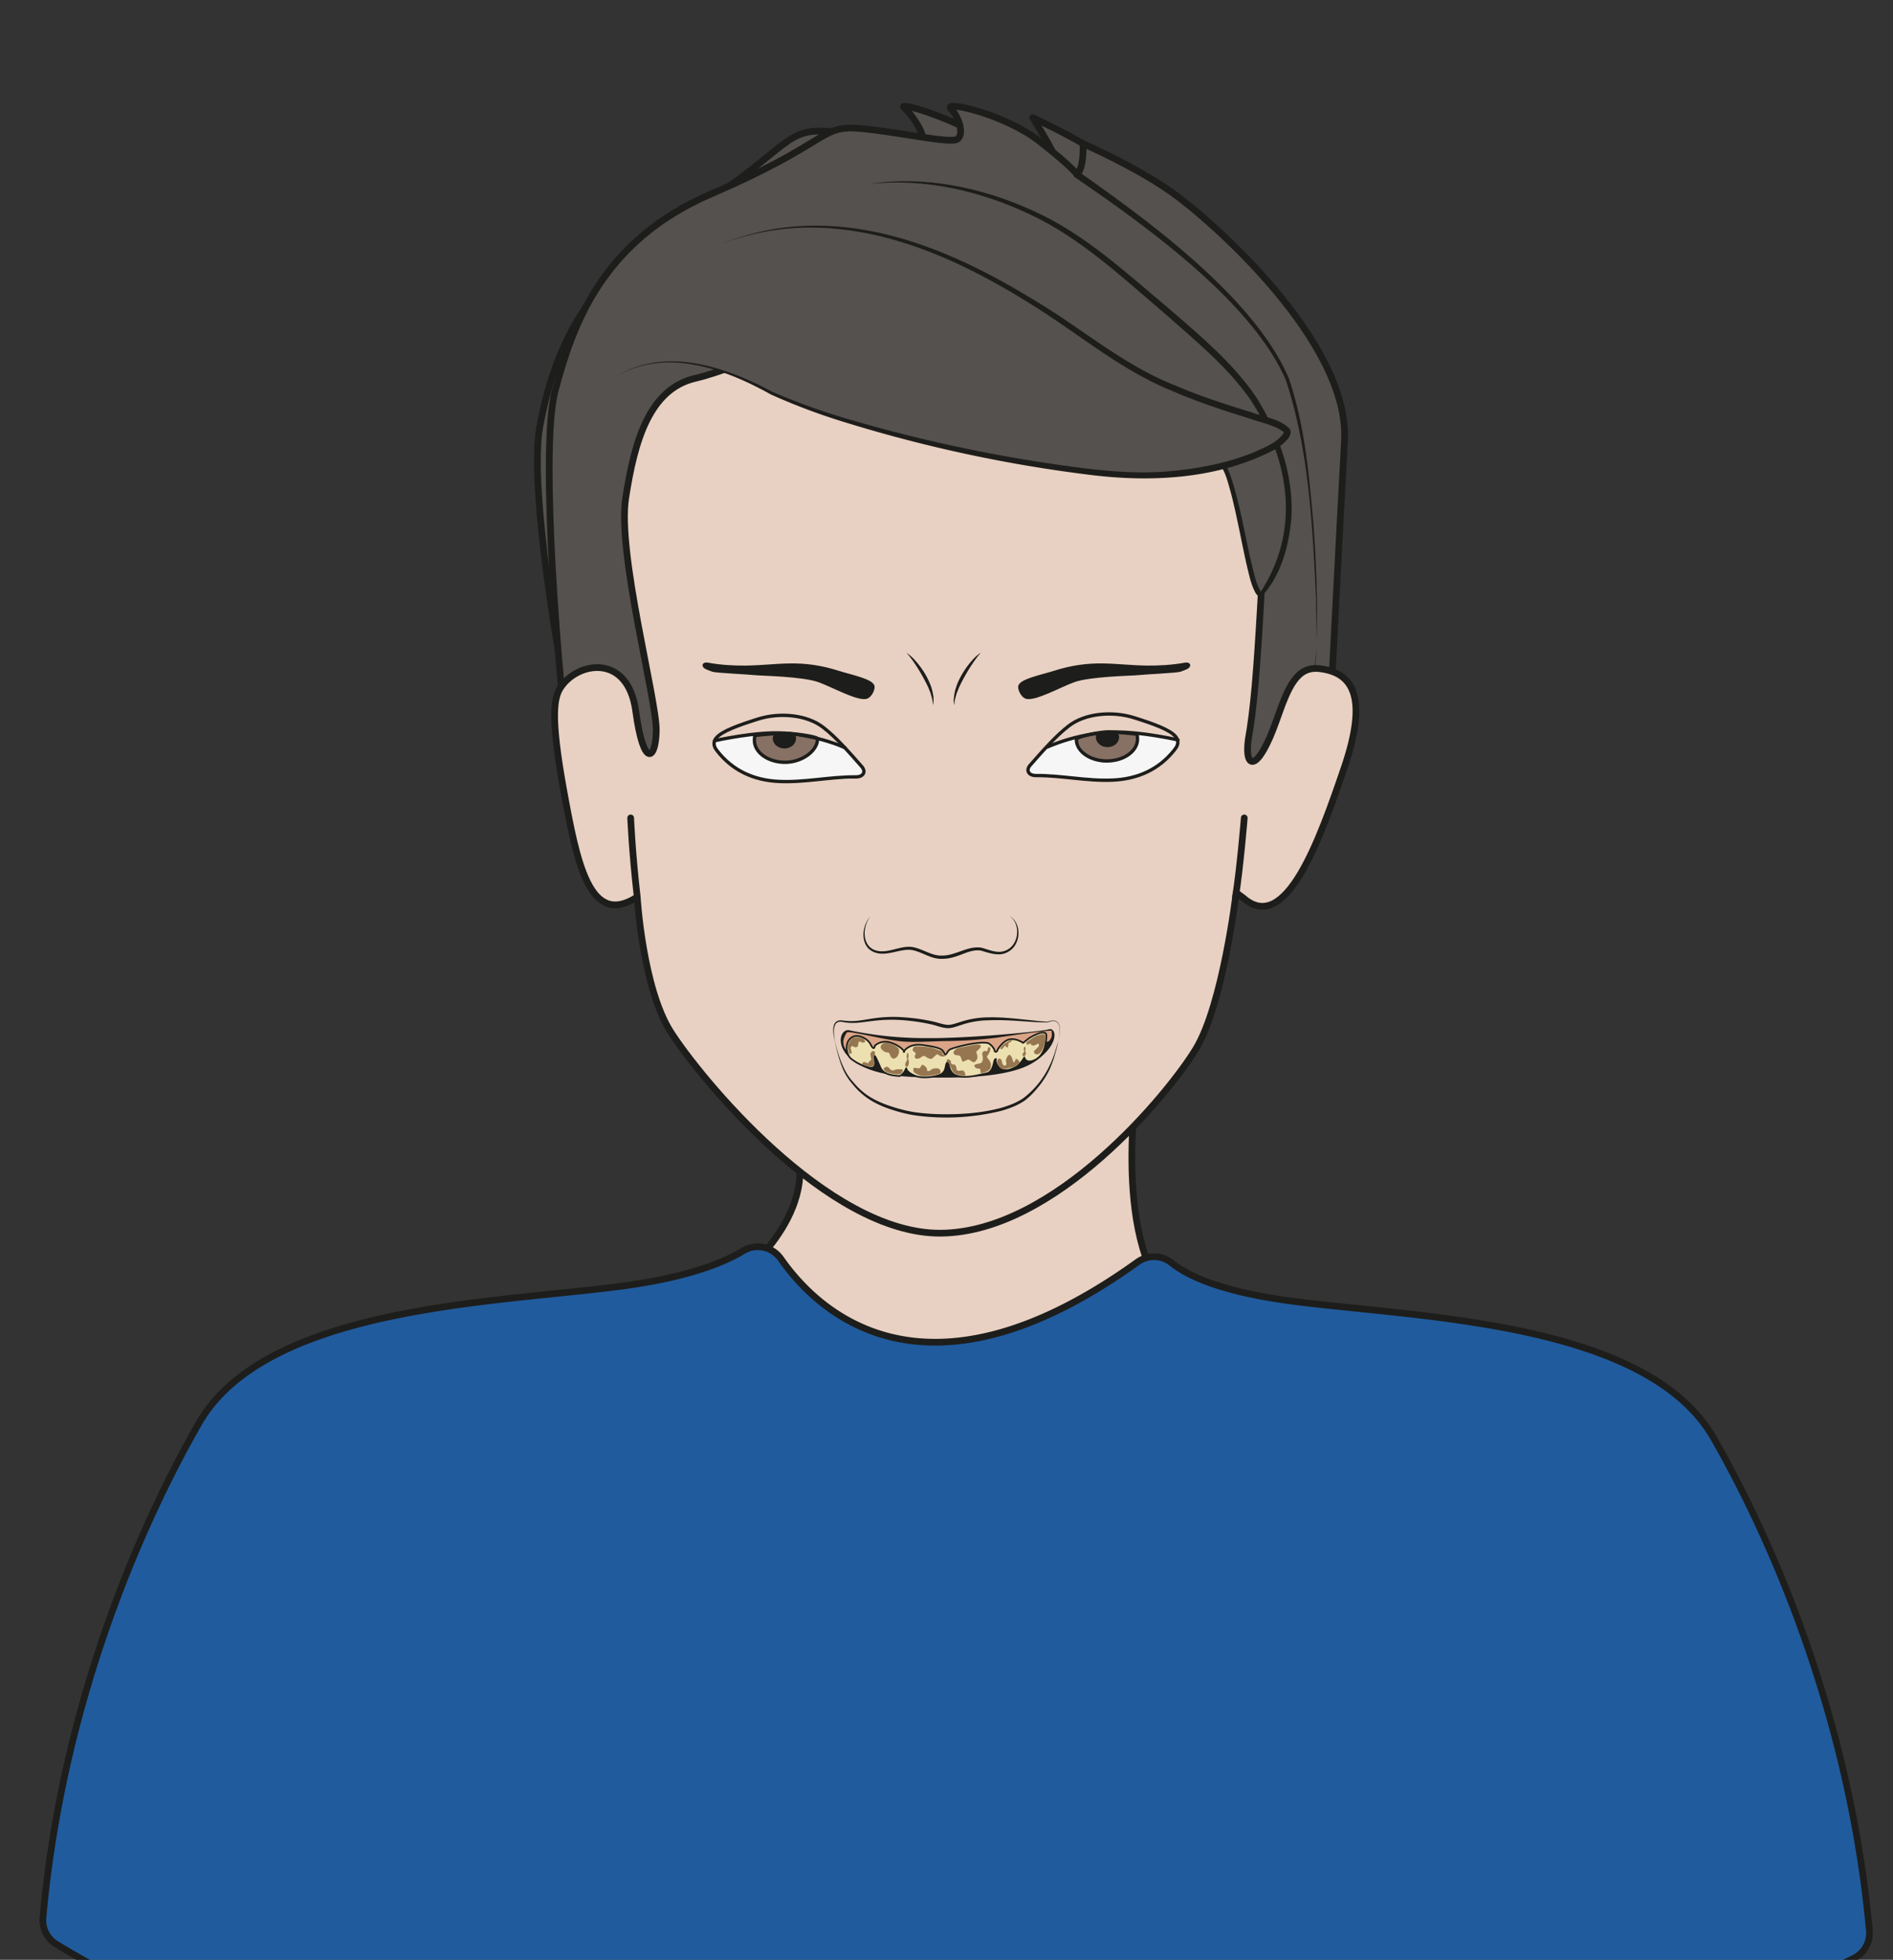
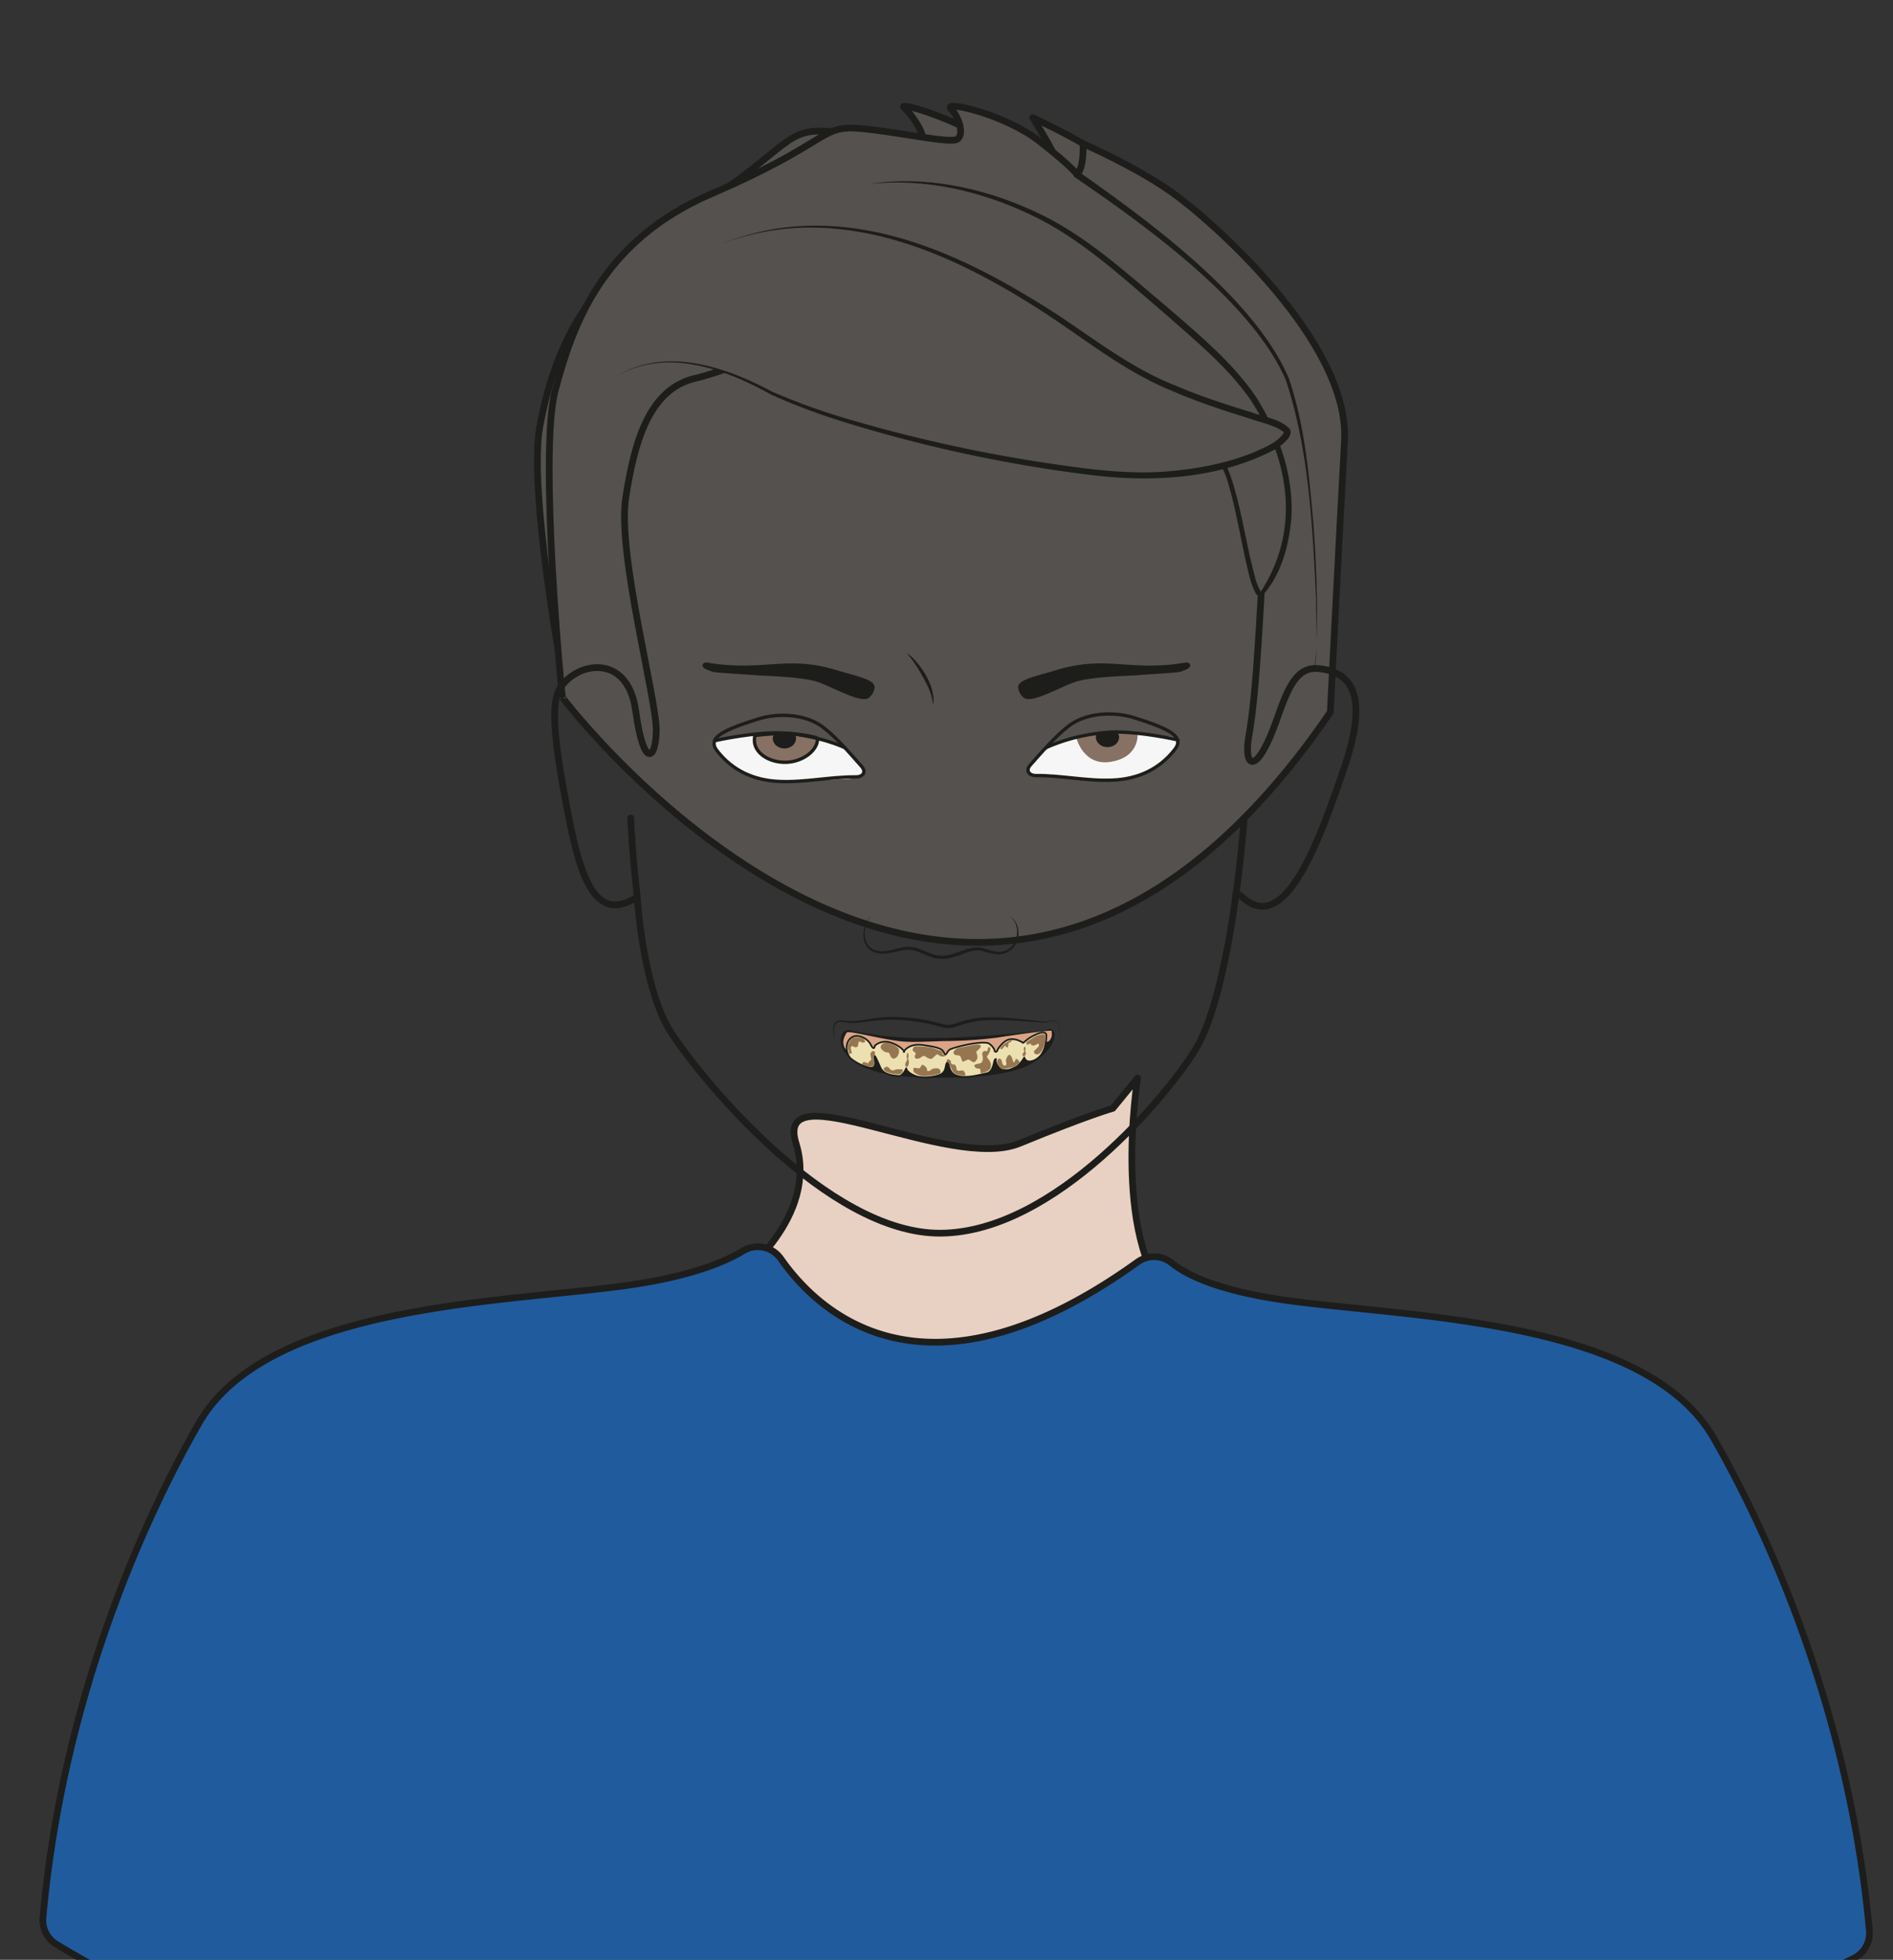
<svg xmlns="http://www.w3.org/2000/svg" xml:space="preserve" viewBox="0 0 376.62 389.84">
  <rect x="0" y="0" width="376.62" height="389.84" fill="#333333" stroke="none" />
  <defs>
    <clipPath id="a" clipPathUnits="userSpaceOnUse">
      <path d="M0 292.38h282.47V0H0Z" />
    </clipPath>
  </defs>
  <g clip-path="url(#a)" transform="matrix(1.333 0 0 -1.333 0 389.84)">
    <path d="M0 0s2.6 23.29 2.31 38c-.3 14.7-15.18 24.85-18.32 28.49-3.14 3.63-5.3 1.98-10.25 6.6-4.96 4.63-15.87 9.6-15.87 9.6s3.14-4.96 3.64-6.62c.5-1.65-3.14-2.31-8.27 1.82-5.13 4.13-15.86 7.44-14.54 6.28 1.32-1.16 3.63-4.8 2.64-5.62-.99-.83-9.58 2.15-15.2 2.15-5.62 0-5.62-3.64-20.83-13.06-15.2-9.42-19.17-21.32-20.99-30.9-1.82-9.6 3.5-38.18 3.54-38.01 0 0 64.54-81.04 112.14 1.27" style="fill:#54514e;fill-opacity:1;fill-rule:nonzero;stroke:none" transform="translate(196.27 192.2)" />
    <path d="M0 0s2.6 23.29 2.31 38c-.3 14.7-15.18 24.85-18.32 28.49-3.14 3.63-5.3 1.98-10.25 6.6-4.96 4.63-15.87 9.6-15.87 9.6s3.14-4.96 3.64-6.62c.5-1.65-3.14-2.31-8.27 1.82-5.13 4.13-15.86 7.44-14.54 6.28 1.32-1.16 3.63-4.8 2.64-5.62-.99-.83-9.58 2.15-15.2 2.15-5.62 0-5.62-3.64-20.83-13.06-15.2-9.42-19.17-21.32-20.99-30.9-1.82-9.6 3.5-38.18 3.54-38.01 0 0 64.54-81.04 112.14 1.27z" style="fill:none;stroke:#1d1d1b;stroke-width:1;stroke-linecap:round;stroke-linejoin:round;stroke-miterlimit:10;stroke-dasharray:none;stroke-opacity:1" transform="translate(196.27 192.2)" />
    <path d="M0 0s12.06 9.06 8.65 20.03C5.25 31 31.53 15.74 42 20.03c10.46 4.3 13.93 5.23 13.93 5.23l3.7 4.52s-4.2-25.96 6-34.07S47.32-29.1 28.2-23.37C9.06-17.65 0 0 0 0" style="fill:#e8d1c2;fill-opacity:1;fill-rule:nonzero;stroke:none" transform="translate(110.16 101.8)" />
    <path d="M0 0s12.06 9.06 8.65 20.03C5.25 31 31.53 15.74 42 20.03c10.46 4.3 13.93 5.23 13.93 5.23l3.7 4.52s-4.2-25.96 6-34.07S47.32-29.1 28.2-23.37C9.06-17.65 0 0 0 0Z" style="fill:none;stroke:#1d1d1b;stroke-width:1;stroke-linecap:round;stroke-linejoin:round;stroke-miterlimit:10;stroke-dasharray:none;stroke-opacity:1" transform="translate(110.16 101.8)" />
    <path d="M0 0s1.31 25.81 2.12 40.5c.81 14.7-19.76 32.85-25.87 37.16-5.55 3.9-13.17 7.18-13.17 7.18s.26-3.3-.87-4.62c0 0-.34.83-5.6 4.97-5.18 4.08-14.48 6.13-13.25 4.88 1.24-1.26 2.03-3.8.98-4.55-1.05-.75-9.3 1.2-14.9 1.62-5.6.42-4.4-2.3-21.86-9.8-16.44-7.06-20.73-19.84-23.25-29.26-2.53-9.43 1.01-46.05 1.07-45.89 0 0 60.95-80.73 114.6-2.19" style="fill:#54514e;fill-opacity:1;fill-rule:nonzero;stroke:none" transform="translate(198.55 186.17)" />
    <path d="M0 0s1.31 25.81 2.12 40.5c.81 14.7-19.76 32.85-25.87 37.16-5.55 3.9-13.17 7.18-13.17 7.18s.26-3.3-.87-4.62c0 0-.34.83-5.6 4.97-5.18 4.08-14.48 6.13-13.25 4.88 1.24-1.26 2.03-3.8.98-4.55-1.05-.75-9.3 1.2-14.9 1.62-5.6.42-4.4-2.3-21.86-9.8-16.44-7.06-20.73-19.84-23.25-29.26-2.53-9.43 1.01-46.05 1.07-45.89 0 0 60.95-80.73 114.6-2.19z" style="fill:none;stroke:#1d1d1b;stroke-width:1;stroke-linecap:round;stroke-linejoin:round;stroke-miterlimit:10;stroke-dasharray:none;stroke-opacity:1" transform="translate(198.55 186.17)" />
    <path d="M0 0c10.52-7.4 26.27-18.89 31.34-30.84 2.39-7.04 3.02-14.48 3.67-21.83.4-5.52.62-11.06.5-16.6-.1-1.82.04-3.74-.56-5.48.86 3.56.42 7.37.45 11.02-.53 10.96-1.07 22.24-4.53 32.71C25.72-19.28 9.95-8.04-.55-.84A.5.5 0 1 0 0 0" style="fill:#1d1d1b;fill-opacity:1;fill-rule:nonzero;stroke:none" transform="translate(161.03 266.81)" />
-     <path d="M0 0c-.58-4.35 1.39-5.13 4.28 3.1 1.67 4.74 2.94 7.95 6.39 7.54 5.04-.6 7.24-4.33 3.62-14.9C10.68-14.81 5.61-29.2-.76-23.55l-.95.7-.09.06s-1.98-16.7-6.03-23.34c-4.05-6.65-20.98-27.3-38.01-27.47-17.03-.17-36.17 23.47-40.35 30.03-4.19 6.56-5 20.14-5 20.14-7.14-4.63-9.02 5.17-11.02 16.16-1.98 10.99-1.37 13.62-.43 15.08 2.5 3.87 10.04 5.17 11.22-3.47 1.17-8.64 3-7.35 3.07-2.96.09 4.55-5.85 26.47-4.56 34.74 1.28 8.27 3.43 16.25 10.42 17.86 6.99 1.61 16.57 7.37 27.12 6.05 10.54-1.33 23.19-10.33 35.21-8.06C-1.9 55.4 2.71 35.35 1.88 20.79 1.27 10.16.85 4.82 0 0" style="fill:#e8d1c2;fill-opacity:1;fill-rule:nonzero;stroke:none" transform="translate(186.3 182.03)" />
    <path d="M0 0c-.58-4.35 1.39-5.13 4.28 3.1 1.67 4.74 2.94 7.95 6.39 7.54 5.04-.6 7.24-4.33 3.62-14.9C10.68-14.81 5.61-29.2-.76-23.55l-.95.7-.09.06s-1.98-16.7-6.03-23.34c-4.05-6.65-20.98-27.3-38.01-27.47-17.03-.17-36.17 23.47-40.35 30.03-4.19 6.56-5 20.14-5 20.14-7.14-4.63-9.02 5.17-11.02 16.16-1.98 10.99-1.37 13.62-.43 15.08 2.5 3.87 10.04 5.17 11.22-3.47 1.17-8.64 3-7.35 3.07-2.96.09 4.55-5.85 26.47-4.56 34.74 1.28 8.27 3.43 16.25 10.42 17.86 6.99 1.61 16.57 7.37 27.12 6.05 10.54-1.33 23.19-10.33 35.21-8.06C-1.9 55.4 2.71 35.35 1.88 20.79 1.27 10.16.85 4.82 0 0Z" style="fill:none;stroke:#1d1d1b;stroke-width:1;stroke-linecap:round;stroke-linejoin:round;stroke-miterlimit:10;stroke-dasharray:none;stroke-opacity:1" transform="translate(186.3 182.03)" />
    <path d="M0 0s17.75 3.39 35.97-11.82 21.27-18.25 24.57-26.41c5.72-14.08-2.05-23-2.05-23-1.9-.12-3.73 19.88-6.6 20.04-8 .47-15.46-.23-19.93 3.63" style="fill:#54514e;fill-opacity:1;fill-rule:nonzero;stroke:none" transform="translate(129.72 265)" />
    <path d="M0 0c8.25 1.28 16.8-.51 24.34-3.94 7.69-3.4 13.88-9.2 20.25-14.52 4.7-4.08 9.62-8.13 13.17-13.34 3.34-5.32 5.6-11.53 5.27-17.9-.34-4.18-1.54-8.8-4.5-11.91-.47 0-.67.29-.86.58-.76 1.4-1.02 3-1.4 4.51-.76 3.43-1.36 6.9-2.24 10.3-.45 1.5-.83 3.5-1.91 4.6-.18.17-.84.11-1.1.15l-1.31.08c-5.95.44-12.9-.26-17.75 3.83 4.26-3.34 10-2.96 15.13-3.15l3.96-.1.66-.03c1.33 0 1.8-1.67 2.21-2.66 1.43-4.18 2.08-8.57 3.09-12.85.37-1.47.7-3.33 1.46-4.48 5.68 8.82 4.63 19.02-1.47 28.52-3.53 5.1-8.43 9.02-13.04 13.12C37.67-13.85 31.58-8.1 24.05-4.56 16.62-1.04 8.25.92 0 0" style="fill:#1d1d1b;fill-opacity:1;fill-rule:nonzero;stroke:none" transform="translate(129.72 265)" />
    <path d="M0 0s7.74 5.83 21-1.24S67.33-14.86 79.2-14.68c11.84.18 20.4 4.14 21.11 6.29.7 2.15-14.35 3.44-27.1 12.28-12.76 8.84-35.04 24.93-57.5 15.92" style="fill:#54514e;fill-opacity:1;fill-rule:nonzero;stroke:none" transform="translate(91.82 236.17)" />
    <path d="M0 0c7.34 4.68 16.44 1.57 23.45-2.18a97.94 97.94 0 0 1 11.56-4.15 223.77 223.77 0 0 1 36.12-7.4c4.07-.45 8.14-.68 12.2-.25 4.05.4 8.08 1.2 11.84 2.7 1.65.76 3.68 1.46 4.66 3.04-1.3 1.07-3.38 1.43-5.03 2.03-3.92 1.22-7.86 2.5-11.65 4.15-7.7 3.1-14.04 8.6-21.03 12.91C51.82 17.32 40.1 22.73 27.7 22.3a37.18 37.18 0 0 1-12-2.48c3.81 1.54 7.87 2.5 11.99 2.72 12.5.72 24.41-4.65 34.84-11.04 7.1-4.21 13.34-9.71 20.99-12.71 3.75-1.62 7.64-2.87 11.57-4.07 1.86-.71 4.1-.93 5.55-2.4.38-.46.03-1.28-.31-1.6a7.64 7.64 0 0 0-1.94-1.54c-8.32-4.37-18.23-4.9-27.35-3.78a211.08 211.08 0 0 0-36.2 7.7 94.25 94.25 0 0 0-11.57 4.3C16.33 1.28 7.4 4.53 0 0" style="fill:#1d1d1b;fill-opacity:1;fill-rule:nonzero;stroke:none" transform="translate(91.82 236.17)" />
    <path d="M0 0s.2-5.03.98-11.81" style="fill:none;stroke:#1d1d1b;stroke-width:1;stroke-linecap:round;stroke-linejoin:miter;stroke-miterlimit:10;stroke-dasharray:none;stroke-opacity:1" transform="translate(94.13 170.4)" />
    <path d="M0 0s-.57-7.06-1.3-11.81" style="fill:none;stroke:#1d1d1b;stroke-width:1;stroke-linecap:round;stroke-linejoin:miter;stroke-miterlimit:10;stroke-dasharray:none;stroke-opacity:1" transform="translate(185.71 170.4)" />
    <path d="M0 0c-1.2-1.44-1.37-4.36.69-5.08 2-.66 4 1.01 6.04.37 1.35-.38 2.55-1.2 3.83-1.16 2.07-.08 3.92 1.52 6 1.17 1.31-.36 2.56-1 3.84-.3 1.77.91 2.02 3.9.33 5.03 1.9-1.09 1.72-4.29-.17-5.32-1.28-.8-2.83-.21-4.08.16-1.35.21-2.56-.51-3.83-.9a6.4 6.4 0 0 0-2.08-.33c-1.45-.02-2.65.85-3.96 1.21-1.89.6-4.06-1-6.04-.23C-1.63-4.56-1.4-1.45 0 0" style="fill:#1d1d1b;fill-opacity:1;fill-rule:nonzero;stroke:none" transform="translate(129.94 155.73)" />
    <path d="M0 0a55.7 55.7 0 0 1 11.45-1.16c6.68-.06 17.67 1.05 18.4 1.32.73.28 1.2-2-2.37-4.4-3.4-2.27-10.82-2.5-17.9-2.22C-2.76-5.96-1.74.5 0 0" style="fill:#1d1d1b;fill-opacity:1;fill-rule:nonzero;stroke:none" transform="translate(126.77 138.45)" />
    <path d="M0 0a55.7 55.7 0 0 1 11.45-1.16c6.68-.06 17.67 1.05 18.4 1.32.73.28 1.2-2-2.37-4.4-3.4-2.27-10.82-2.5-17.9-2.22C-2.76-5.96-1.74.5 0 0Z" style="fill:none;stroke:#1d1d1b;stroke-width:.5;stroke-linecap:butt;stroke-linejoin:round;stroke-miterlimit:10;stroke-dasharray:none;stroke-opacity:1" transform="translate(126.77 138.45)" />
    <path d="M0 0s-.17-1.25.94-1.67c1.13-.41 3.28.17 4.03-.37.75-.54 3.28-1.58 5.73-1.37 2.44.21 5.6 1.04 6.76.75 1.16-.3 4.65.03 6.4.4 1.73.39 5.55 1.38 5.76 1.84.09.2.87.14 1.13.43.62.67.26 1.37.35 1.46.16.15-3.41-.27-8.23-1.02a65.37 65.37 0 0 0-7.57-.5C13-.1 10.51-.25 8.93-.12 5.85.14.85 1.57.52 1.22A3.18 3.18 0 0 1 0 0" style="fill:#dba487;fill-opacity:1;fill-rule:nonzero;stroke:none" transform="translate(125.87 137.15)" />
    <path d="M0 0c.06.17 1.05.93 2.37.51C3.7.1 4.54-.8 4.36-.9 4.19-1 4.91.48 7.21.14c2.3-.33 2.92-.56 3.14-1.18.22-.61.4.13.78.47.39.34 5.2 1.52 5.99.89.8-.63.78-1.09.78-1.09s.28-.35.47.28c0 0 .83 1.4 1.87 1.5 1.04.11 1.9-.54 1.9-.54s.17.12.64.51c.47.4 2.85 1.73 2.83.57-.02-1.15-.26-3.04-1.86-3.7-1.24-.51-1.43.43-1.43.43S21.6-2.98 20.9-3.2c0 0-1.63-.95-2.41.05-.79 1-.2 1.34-.5 1.17-.29-.17-.17-1.86-1.31-2.1-1.07-.21-3.46-.97-4.88-.14 0 0-.54.34-.72 1.22-.18.88-.4.46-.47.01-.08-.45-.21-1-.82-1.28s-2.56-.64-3.7-.2C4.7-3.93 4.7-3.32 4.7-3.32s-.5-1.2-1.14-1.15c-.63.07-2.22.12-2.71 1.23-.5 1.1-.94 2.2-.9 1.57.05-.64.38-1.56-.56-1.6A7.15 7.15 0 0 0-3.6-1.84c-.8.8-.91 2.82.51 3.29.72.23 2.01-.28 2.5-1.26C-.07-.81 0 0 0 0" style="fill:#ede0b0;fill-opacity:1;fill-rule:nonzero;stroke:none" transform="translate(130.56 136.36)" />
    <path d="M0 0c.06.17 1.05.93 2.37.51C3.7.1 4.54-.8 4.36-.9 4.19-1 4.91.48 7.21.14c2.3-.33 2.92-.56 3.14-1.18.22-.61.4.13.78.47.39.34 5.2 1.52 5.99.89.8-.63.78-1.09.78-1.09s.28-.35.47.28c0 0 .83 1.4 1.87 1.5 1.04.11 1.9-.54 1.9-.54s.17.12.64.51c.47.4 2.85 1.73 2.83.57-.02-1.15-.26-3.04-1.86-3.7-1.24-.51-1.43.43-1.43.43S21.6-2.98 20.9-3.2c0 0-1.63-.95-2.41.05-.79 1-.2 1.34-.5 1.17-.29-.17-.17-1.86-1.31-2.1-1.07-.21-3.46-.97-4.88-.14 0 0-.54.34-.72 1.22-.18.88-.4.46-.47.01-.08-.45-.21-1-.82-1.28s-2.56-.64-3.7-.2C4.7-3.93 4.7-3.32 4.7-3.32s-.5-1.2-1.14-1.15c-.63.07-2.22.12-2.71 1.23-.5 1.1-.94 2.2-.9 1.57.05-.64.38-1.56-.56-1.6A7.15 7.15 0 0 0-3.6-1.84c-.8.8-.91 2.82.51 3.29.72.23 2.01-.28 2.5-1.26C-.07-.81 0 0 0 0Z" style="fill:none;stroke:#1d1d1b;stroke-width:.25;stroke-linecap:butt;stroke-linejoin:round;stroke-miterlimit:10;stroke-dasharray:none;stroke-opacity:1" transform="translate(130.56 136.36)" />
    <path d="M0 0c-.22.7-.38 1.43-.37 2.18.02.36.08.77.37 1.07.3.3.77.3 1.12.24.73-.1 1.44-.1 2.17-.03.72.08 1.44.22 2.17.33 1.47.23 2.97.3 4.45.2a30 30 0 0 0 4.4-.59c.74-.15 1.44-.42 2.13-.52.65-.13 1.33.15 2.04.36a13.73 13.73 0 0 0 4.4.73c.73.03 1.48-.02 2.22-.05.74-.06 1.47-.11 2.2-.19l2.2-.23c.73-.08 1.46-.18 2.2-.17h-.02c.33.13.7.21 1.06.13.37-.1.61-.44.68-.79.15-.7 0-1.42-.16-2.1.14.68.28 1.4.12 2.1-.08.33-.31.64-.66.72-.33.07-.7-.01-1-.15h-.02c-.74-.05-1.48 0-2.22.04l-2.2.15c-1.47.1-2.92.16-4.39.1a13.09 13.09 0 0 1-4.27-.74c-.68-.2-1.43-.54-2.26-.4-.77.1-1.45.4-2.15.54-1.41.32-2.88.52-4.33.63-1.46.1-2.92.05-4.37-.13-.72-.08-1.45-.2-2.2-.26a8 8 0 0 0-2.22.1c-.36.07-.72.08-.97-.15-.25-.22-.34-.6-.38-.95A6.8 6.8 0 0 1 0 0" style="fill:#1d1d1b;fill-opacity:1;fill-rule:nonzero;stroke:none" transform="translate(124.73 136.67)" />
-     <path d="M0 0s.13-.69.48-1.86c.18-.58.42-1.29.77-2.06.34-.79.82-1.6 1.53-2.37a10.2 10.2 0 0 1 2.5-2.2c1-.62 2.17-1.09 3.4-1.48 1.25-.4 2.55-.72 3.9-.87a34.2 34.2 0 0 1 4.15-.22c2.77 0 5.57.27 8.08.95 1.24.35 2.42.81 3.38 1.48a13.09 13.09 0 0 1 3.84 4.75c.38.76.63 1.46.82 2.04A191.6 191.6 0 0 1 33.41 0l-.12-.49c-.07-.32-.17-.8-.35-1.38a16 16 0 0 0-.71-2.1c-.31-.8-.82-1.64-1.43-2.5-.67-.86-1.38-1.71-2.37-2.49-1.01-.73-2.23-1.2-3.5-1.57a34.2 34.2 0 0 0-12.4-.77c-1.38.16-2.73.5-3.98.91-1.26.4-2.45.92-3.47 1.6a10.5 10.5 0 0 0-2.5 2.32c-.7.8-1.19 1.69-1.49 2.48-.32.8-.52 1.52-.68 2.1C.1-.68 0 0 0 0" style="fill:#1d1d1b;fill-opacity:1;fill-rule:nonzero;stroke:none" transform="translate(124.59 137.24)" />
    <path d="M0 0s-.6-.39 0-.93c.6-.55.92-.19 1.03-.48.11-.28.33-.99.87-.72.55.27.67 1.1.52 1.4C2.23-.34.76.55 0 0" style="fill:#967650;fill-opacity:1;fill-rule:nonzero;stroke:none" transform="translate(131.71 136.67)" />
    <path d="M0 0s-.2.37 0 .66c.2.28.23.42.14.71-.08.3.12 1.1.23.55.12-.54-.11-.67 0-.87C.5.85.47.5.41.35.34.24.37 0 .18 0" style="fill:#967650;fill-opacity:1;fill-rule:nonzero;stroke:none" transform="translate(135.2 133.27)" />
    <path d="M0 0s-.34-.45 0-.65.34-.34.23-.5C.1-1.34.1-1.8.63-1.72c.52.1.63.46.92.4.28-.05.43-.3.83-.4.4-.1.43.1.68.3.26.2.38.48.66.25a.97.97 0 0 1 .95-.17c.27.11-.38.12-.35.36.06.32-.13.4-.47.5-.14.04-1.02.47-1.96.52C1.44.08.12.23 0 0" style="fill:#967650;fill-opacity:1;fill-rule:nonzero;stroke:none" transform="translate(136.37 136.19)" />
    <path d="M0 0s.04.4.41.15c.38-.26.1-.35.3-.6.2-.23.42.03.6-.24.16-.28.14-.36.16-.56.03-.2.23-.29.52-.23.29.05.49.08.63-.15.14-.23.29-.58 0-.58-.29.01-1.35.1-1.63.5C.7-1.31.33-.22.13-.2-.07-.17 0 0 0 0" style="fill:#967650;fill-opacity:1;fill-rule:nonzero;stroke:none" transform="translate(141.3 134.16)" />
    <path d="M0 0s-.37-.28-.12-.61c.26-.34.7 0 .95-.36.26-.38.09-.9.57-.7.49.2.52.38.9.12.36-.25.62-.48.96.12.35.6-.25 1.04 0 1.26.26.23.72.61.6.84-.1.23-.7.13-.94.1C2.61.76 1.86.57.75.37.17.25 0 0 0 0" style="fill:#967650;fill-opacity:1;fill-rule:nonzero;stroke:none" transform="translate(142.52 135.76)" />
    <path d="M0 0s-.29.72.17.66C.63.6.77.48.97.73c.2.24.15.62.7.16.54-.46.1-.75.49-.72.39.03.45.36.79.38.34.02.74.14.92-.18.17-.31.23-.48-.15-.63a9.42 9.42 0 0 0-2.35-.3C.66-.54 0 0 0 0" style="fill:#967650;fill-opacity:1;fill-rule:nonzero;stroke:none" transform="translate(136.4 132.45)" />
    <path d="M0 0s-.19.25 0 .44c.19.2.21.3.13.49-.08.19.11.73.22.36.1-.36-.1-.45 0-.58C.45.58.44.33.38.24.32.15.34 0 .18 0" style="fill:#967650;fill-opacity:1;fill-rule:nonzero;stroke:none" transform="translate(152.69 134.85)" />
    <path d="M0 0s.37.02.43-.32.2-.85.54-.7c.35.16-.02.56.12.94.14.37.43.94.74.45.32-.48.26-1.09.46-.9.2.19.17.65.43.45s.53-.41.22-.68c-.32-.27-.56-.49-1.3-.61-.28-.05-.9-.32-1.15-.18C.12-1.36-.64-.42 0 0" style="fill:#967650;fill-opacity:1;fill-rule:nonzero;stroke:none" transform="translate(149.08 134.48)" />
    <path d="M0 0s.32-.06.2.35c-.11.4-.2.6.03.75.23.15.26-.17.57-.13.32.05.37.09.4.4.03.3.06.6.38.39.31-.2.68-.07.65.07-.02.13-.12.52-.94.62C.47 2.55.14 2.3 0 2.02c-.14-.29-.49-.86-.29-1.38C-.09.13-.32.1 0 0" style="fill:#967650;fill-opacity:1;fill-rule:nonzero;stroke:none" transform="translate(126.89 135.21)" />
    <path d="M0 0s1.24.5 1.39.23c.14-.25.05-1.17-.12-1.61C1.1-1.83.93-2.33.5-2.63c-.43-.3-.95.2-.7.45.27.25.68.6.7.79.02.18 0 .4-.43.13s-.8-.1-.78.09c.03.19-.26-.03-.48-.1-.23-.06-.29.32 0 .52C-.91-.54 0 0 0 0" style="fill:#967650;fill-opacity:1;fill-rule:nonzero;stroke:none" transform="translate(154.57 137.83)" />
    <path d="M0 0s-.09.14-.26 0-.28-.19-.26-.54c.03-.34.25-.71 0-.83-.25-.11-.42-.46-.34-.47.09-.01-.56.35-.72.23-.17-.13-.32-.27 0-.4s1.04-.4 1.24-.28c.2.12.46.2.34.7-.11.48-.11 1.08.03 1.05C.17-.57.26 0 0 0" style="fill:#967650;fill-opacity:1;fill-rule:nonzero;stroke:none" transform="translate(130.44 135.56)" />
    <path d="M0 0s.43.45.71.15c.3-.3.35-.43.6-.45.26-.02.38.18.84.17.45-.01.77.05.68-.17-.08-.22-.05-.52-.54-.57C1.8-.92.4-.7.12-.31-.18.1 0 0 0 0" style="fill:#967650;fill-opacity:1;fill-rule:nonzero;stroke:none" transform="translate(131.9 133.02)" />
    <path d="M0 0s-.64.02-.5-.6c.15-.61.03-1.05-.21-1.2-.25-.14-1.2-.12-.94-.55.26-.43.6-.16.8-.38.21-.22-.06-.54.13-.57.2-.03.72.14.95.26.23.12.5.34.52.59.03.25.12.57-.2 1.03-.32.47-.5.42-.2.84C.64-.17.85.5.55.56.26.61.35.14.23 0 .12-.14 0 0 0 0" style="fill:#967650;fill-opacity:1;fill-rule:nonzero;stroke:none" transform="translate(147.12 135.63)" />
    <path d="M0 0s-.23-.24 0-.3c.23-.05.35.3.47.39.11.08.14.23.26 0C.84-.15 1-.1 1.08.2c.08.3-.12.33.14.45s.67.46.32.39C1.19.98.26.47 0 0" style="fill:#967650;fill-opacity:1;fill-rule:nonzero;stroke:none" transform="translate(149.41 136.19)" />
    <path d="M0 0c-.09-.04 3.71-5.4 9.06-5.36 5.35.04 11.08.31 11.08.31l1.96.25.4.57s-.91 3.17-4.33 4.44C16.83.7 6.64 2.1 1.73.97.1.59 0 0 0 0" style="fill:#f6f6f6;fill-opacity:1;fill-rule:nonzero;stroke:none" transform="translate(106.45 181.26)" />
    <path d="M0 0c9.48-1.34 11.7-.2 13.12.46 1.42.67 4.72 3.6 4.43 4.76-.3 1.15-1.63.37-4 .94C7.97 7.51 2.22 6.23-.33 4.89-2.88 3.56-4.76 1.46-4.28.66-3.78-.14 0 0 0 0" style="fill:#f6f6f6;fill-opacity:1;fill-rule:nonzero;stroke:none" transform="translate(158.03 176.64)" />
    <path d="M0 0s-.63-3.74 4.17-4C8.33-4.25 9.14-1.2 9.3-.67 9.48-.12.54.79 0 0" style="fill:#877164;fill-opacity:1;fill-rule:nonzero;stroke:none" transform="translate(112.63 182.72)" />
    <path d="M0 0s1.03-4.33 5.25-3.56C9.47-2.81 9.13.57 9.13.57S2.34 1.33 0 0" style="fill:#877164;fill-opacity:1;fill-rule:nonzero;stroke:none" transform="translate(160.65 182.35)" />
    <path d="M0 0c-.3-.07-.6-.1-.9-.1-47.36.16-57.52 18.82-58.65 22.8-1.15 3.98 3.98 105.4 4.2 117.36.19 9.6-2.11 45.4-3.03 59.23a4.2 4.2 0 0 1-4.95 3.88c-13.45-2.65-33.51 8.65-40.14 12.7a4.2 4.2 0 0 0-2 3.95c2.7 30.24 13.43 56.56 23.24 73.74 10.09 17.66 44.76 18.02 63.32 20.53 9.7 1.31 15.06 3.48 17.95 5.25a4.2 4.2 0 0 0 5.63-1.2c5.62-8.03 21.61-23.18 53.2-.5a4.2 4.2 0 0 0 5.1-.09c2.25-1.83 7.12-4.25 17.62-5.67 18.56-2.5 53.23-2.87 63.32-20.53 9.79-17.12 20.47-43.33 23.22-73.45.16-1.74-.8-3.4-2.37-4.16-7.59-3.7-30.02-13.77-44.07-11.21a4.22 4.22 0 0 1-4.98-4.24c.32-14.48 1.13-50.91 1.31-60.44.23-11.96 5.36-113.37 4.22-117.36-1.14-4-11.39-22.8-59.25-22.8C15.64-2.3 3.4.85 0 0" style="fill:#205b9d;fill-opacity:1;fill-rule:nonzero;stroke:none" transform="translate(111.88 -213.54)" />
    <path d="M0 0c-.3-.07-.6-.1-.9-.1-47.36.16-57.52 18.82-58.65 22.8-1.15 3.98 3.98 105.4 4.2 117.36.19 9.6-2.11 45.4-3.03 59.23a4.2 4.2 0 0 1-4.95 3.88c-13.45-2.65-33.51 8.65-40.14 12.7a4.2 4.2 0 0 0-2 3.95c2.7 30.24 13.43 56.56 23.24 73.74 10.09 17.66 44.76 18.02 63.32 20.53 9.7 1.31 15.06 3.48 17.95 5.25a4.2 4.2 0 0 0 5.63-1.2c5.62-8.03 21.61-23.18 53.2-.5a4.2 4.2 0 0 0 5.1-.09c2.25-1.83 7.12-4.25 17.62-5.67 18.56-2.5 53.23-2.87 63.32-20.53 9.79-17.12 20.47-43.33 23.22-73.45.16-1.74-.8-3.4-2.37-4.16-7.59-3.7-30.02-13.77-44.07-11.21a4.22 4.22 0 0 1-4.98-4.24c.32-14.48 1.13-50.91 1.31-60.44.23-11.96 5.36-113.37 4.22-117.36-1.14-4-11.39-22.8-59.25-22.8C15.64-2.3 3.4.85 0 0Z" style="fill:none;stroke:#1d1d1b;stroke-width:1;stroke-linecap:round;stroke-linejoin:round;stroke-miterlimit:10;stroke-dasharray:none;stroke-opacity:1" transform="translate(111.88 -213.54)" />
    <path d="M0 0c1.99-1.52 4.12-4.01 5.75-5.85.7-.8.22-1.56-.87-1.55-3.83.03-7.59-.85-11.41-.68-3.87.16-7 1.66-9.24 4.5-.35.43-.66.92-.44 1.58.05.14.13.27.24.4.83 1.03 3.37 1.92 6.27 2.84C-6.5 2.24-2.45 1.9 0 0" style="fill:none;stroke:#1d1d1b;stroke-width:.5;stroke-linecap:round;stroke-linejoin:round;stroke-miterlimit:10;stroke-dasharray:none;stroke-opacity:1" transform="translate(122.86 183.92)" />
    <path d="M0 0c0-.83-.78-1.5-1.74-1.5-.95 0-1.73.67-1.73 1.5s.76.78 1.72.78S0 .83 0 0" style="fill:#1d1d1b;fill-opacity:1;fill-rule:evenodd;stroke:none" transform="translate(118.81 182.26)" />
    <path d="M0 0c-.8 0-3.65-.23-4.4-.35a3.59 3.59 0 0 1-.07-.73c0-1.8 2.05-3.26 4.57-3.26 2.53 0 4.85 1.7 4.85 3.5C4.95-.48 1.15 0 0 0Z" style="fill:none;stroke:#1d1d1b;stroke-width:.5;stroke-linecap:round;stroke-linejoin:round;stroke-miterlimit:10;stroke-dasharray:none;stroke-opacity:1" transform="translate(117.07 183.04)" />
    <path d="M0 0c-1.99-1.52-4.12-4.01-5.75-5.85-.7-.8-.22-1.56.87-1.55 3.83.03 7.59-.85 11.41-.68 3.87.16 7 1.66 9.24 4.5.35.44.66.92.44 1.58-.05.14-.13.27-.24.4C15.14-.56 12.6.34 9.7 1.25 6.5 2.24 2.45 1.9 0 0" style="fill:none;stroke:#1d1d1b;stroke-width:.5;stroke-linecap:round;stroke-linejoin:round;stroke-miterlimit:10;stroke-dasharray:none;stroke-opacity:1" transform="translate(159.51 184.12)" />
    <path d="M0 0c0-.83.78-1.5 1.74-1.5.95 0 1.73.67 1.73 1.5s-.76.78-1.72.78S0 .83 0 0" style="fill:#1d1d1b;fill-opacity:1;fill-rule:evenodd;stroke:none" transform="translate(163.56 182.46)" />
-     <path d="M0 0c.8 0 3.65-.23 4.4-.35.04-.23.07-.48.07-.73 0-1.8-2.05-3.26-4.57-3.26-2.53 0-4.56 1.43-4.56 3.23C-4.66-.73-1.15 0 0 0Z" style="fill:none;stroke:#1d1d1b;stroke-width:.5;stroke-linecap:round;stroke-linejoin:round;stroke-miterlimit:10;stroke-dasharray:none;stroke-opacity:1" transform="translate(165.31 183.24)" />
    <path d="M0 0c1.22-.42 5.03 1.7 7.05 2.44 2.43.9 8.66.98 9.59 1.08.86.1 5.85.34 6.31.5.27.1.98.34 1.15.5.35.3.02.44-.37.37-1.82-.34-3.9-.46-5.63-.44-5 .06-8.17 1.08-14.11-.84C2.37 3.1-.94 2.43-.94 1.51-.94 1.04-.51.18 0 0" style="fill:#1d1d1b;fill-opacity:1;fill-rule:nonzero;stroke:none" transform="translate(153.15 188.43)" />
    <path d="M0 0c1.22-.42 5.03 1.7 7.05 2.44 2.43.9 8.66.98 9.59 1.08.86.1 5.85.34 6.31.5.27.1.98.34 1.15.5.35.3.02.44-.37.37-1.82-.34-3.9-.46-5.63-.44-5 .06-8.17 1.08-14.11-.84C2.37 3.1-.94 2.43-.94 1.51-.94 1.04-.51.18 0 0Z" style="fill:none;stroke:#1d1d1b;stroke-width:.5;stroke-linecap:butt;stroke-linejoin:miter;stroke-miterlimit:10;stroke-dasharray:none;stroke-opacity:1" transform="translate(153.15 188.43)" />
    <path d="M0 0s.14-.03.34-.19.48-.38.77-.7A12.69 12.69 0 0 0 2.96-3.4c.27-.5.52-1.02.7-1.53.18-.5.28-1 .35-1.43.05-.2.03-.41.04-.59.01-.17 0-.32-.02-.45l-.05-.38-.05.38a2 2 0 0 1-.06.44c-.05.16-.07.35-.14.54-.06.2-.1.42-.2.64-.09.22-.17.45-.28.69A27.18 27.18 0 0 1 .9-1.06c-.25.33-.46.62-.62.8C.13-.08 0 0 0 0" style="fill:#1d1d1b;fill-opacity:1;fill-rule:nonzero;stroke:none" transform="translate(135.28 195)" />
-     <path d="M0 0s-.13-.08-.28-.26c-.16-.18-.37-.47-.61-.8A27.26 27.26 0 0 1-3.25-5.1l-.28-.7c-.1-.21-.14-.43-.2-.63-.07-.2-.1-.38-.14-.54a2 2 0 0 1-.06-.44l-.05-.38-.05.38a2.1 2.1 0 0 0-.02.45 7.25 7.25 0 0 0 .4 2.01c.17.52.42 1.03.7 1.54A13.06 13.06 0 0 0-1.12-.88c.29.31.57.53.77.7.2.15.34.18.34.18" style="fill:#1d1d1b;fill-opacity:1;fill-rule:nonzero;stroke:none" transform="translate(146.4 195)" />
    <path d="M0 0s6.33 1.43 10.41 1.13c5.32-.4 9.03-2.17 9.03-2.17" style="fill:none;stroke:#1d1d1b;stroke-width:.5;stroke-linecap:round;stroke-linejoin:round;stroke-miterlimit:10;stroke-dasharray:none;stroke-opacity:1" transform="translate(106.66 181.92)" />
    <path d="M0 0s-6.33 1.43-10.41 1.13a27.7 27.7 0 0 1-9.03-2.17" style="fill:none;stroke:#1d1d1b;stroke-width:.5;stroke-linecap:round;stroke-linejoin:round;stroke-miterlimit:10;stroke-dasharray:none;stroke-opacity:1" transform="translate(175.81 182.04)" />
    <path d="M0 0c-1.22-.42-5.03 1.7-7.05 2.44-2.43.9-8.66.98-9.58 1.08-.87.1-5.86.34-6.32.5-.27.1-.98.34-1.15.5-.35.3-.02.44.38.37 1.81-.34 3.9-.46 5.62-.44 5 .06 8.17 1.08 14.11-.84C-2.37 3.1.94 2.43.94 1.51.94 1.04.51.18 0 0" style="fill:#1d1d1b;fill-opacity:1;fill-rule:nonzero;stroke:none" transform="translate(129.35 188.43)" />
    <path d="M0 0c-1.22-.42-5.03 1.7-7.05 2.44-2.43.9-8.66.98-9.58 1.08-.87.1-5.86.34-6.32.5-.27.1-.98.34-1.15.5-.35.3-.02.44.38.37 1.81-.34 3.9-.46 5.62-.44 5 .06 8.17 1.08 14.11-.84C-2.37 3.1.94 2.43.94 1.51.94 1.04.51.18 0 0Z" style="fill:none;stroke:#1d1d1b;stroke-width:.5;stroke-linecap:butt;stroke-linejoin:miter;stroke-miterlimit:10;stroke-dasharray:none;stroke-opacity:1" transform="translate(129.35 188.43)" />
  </g>
</svg>